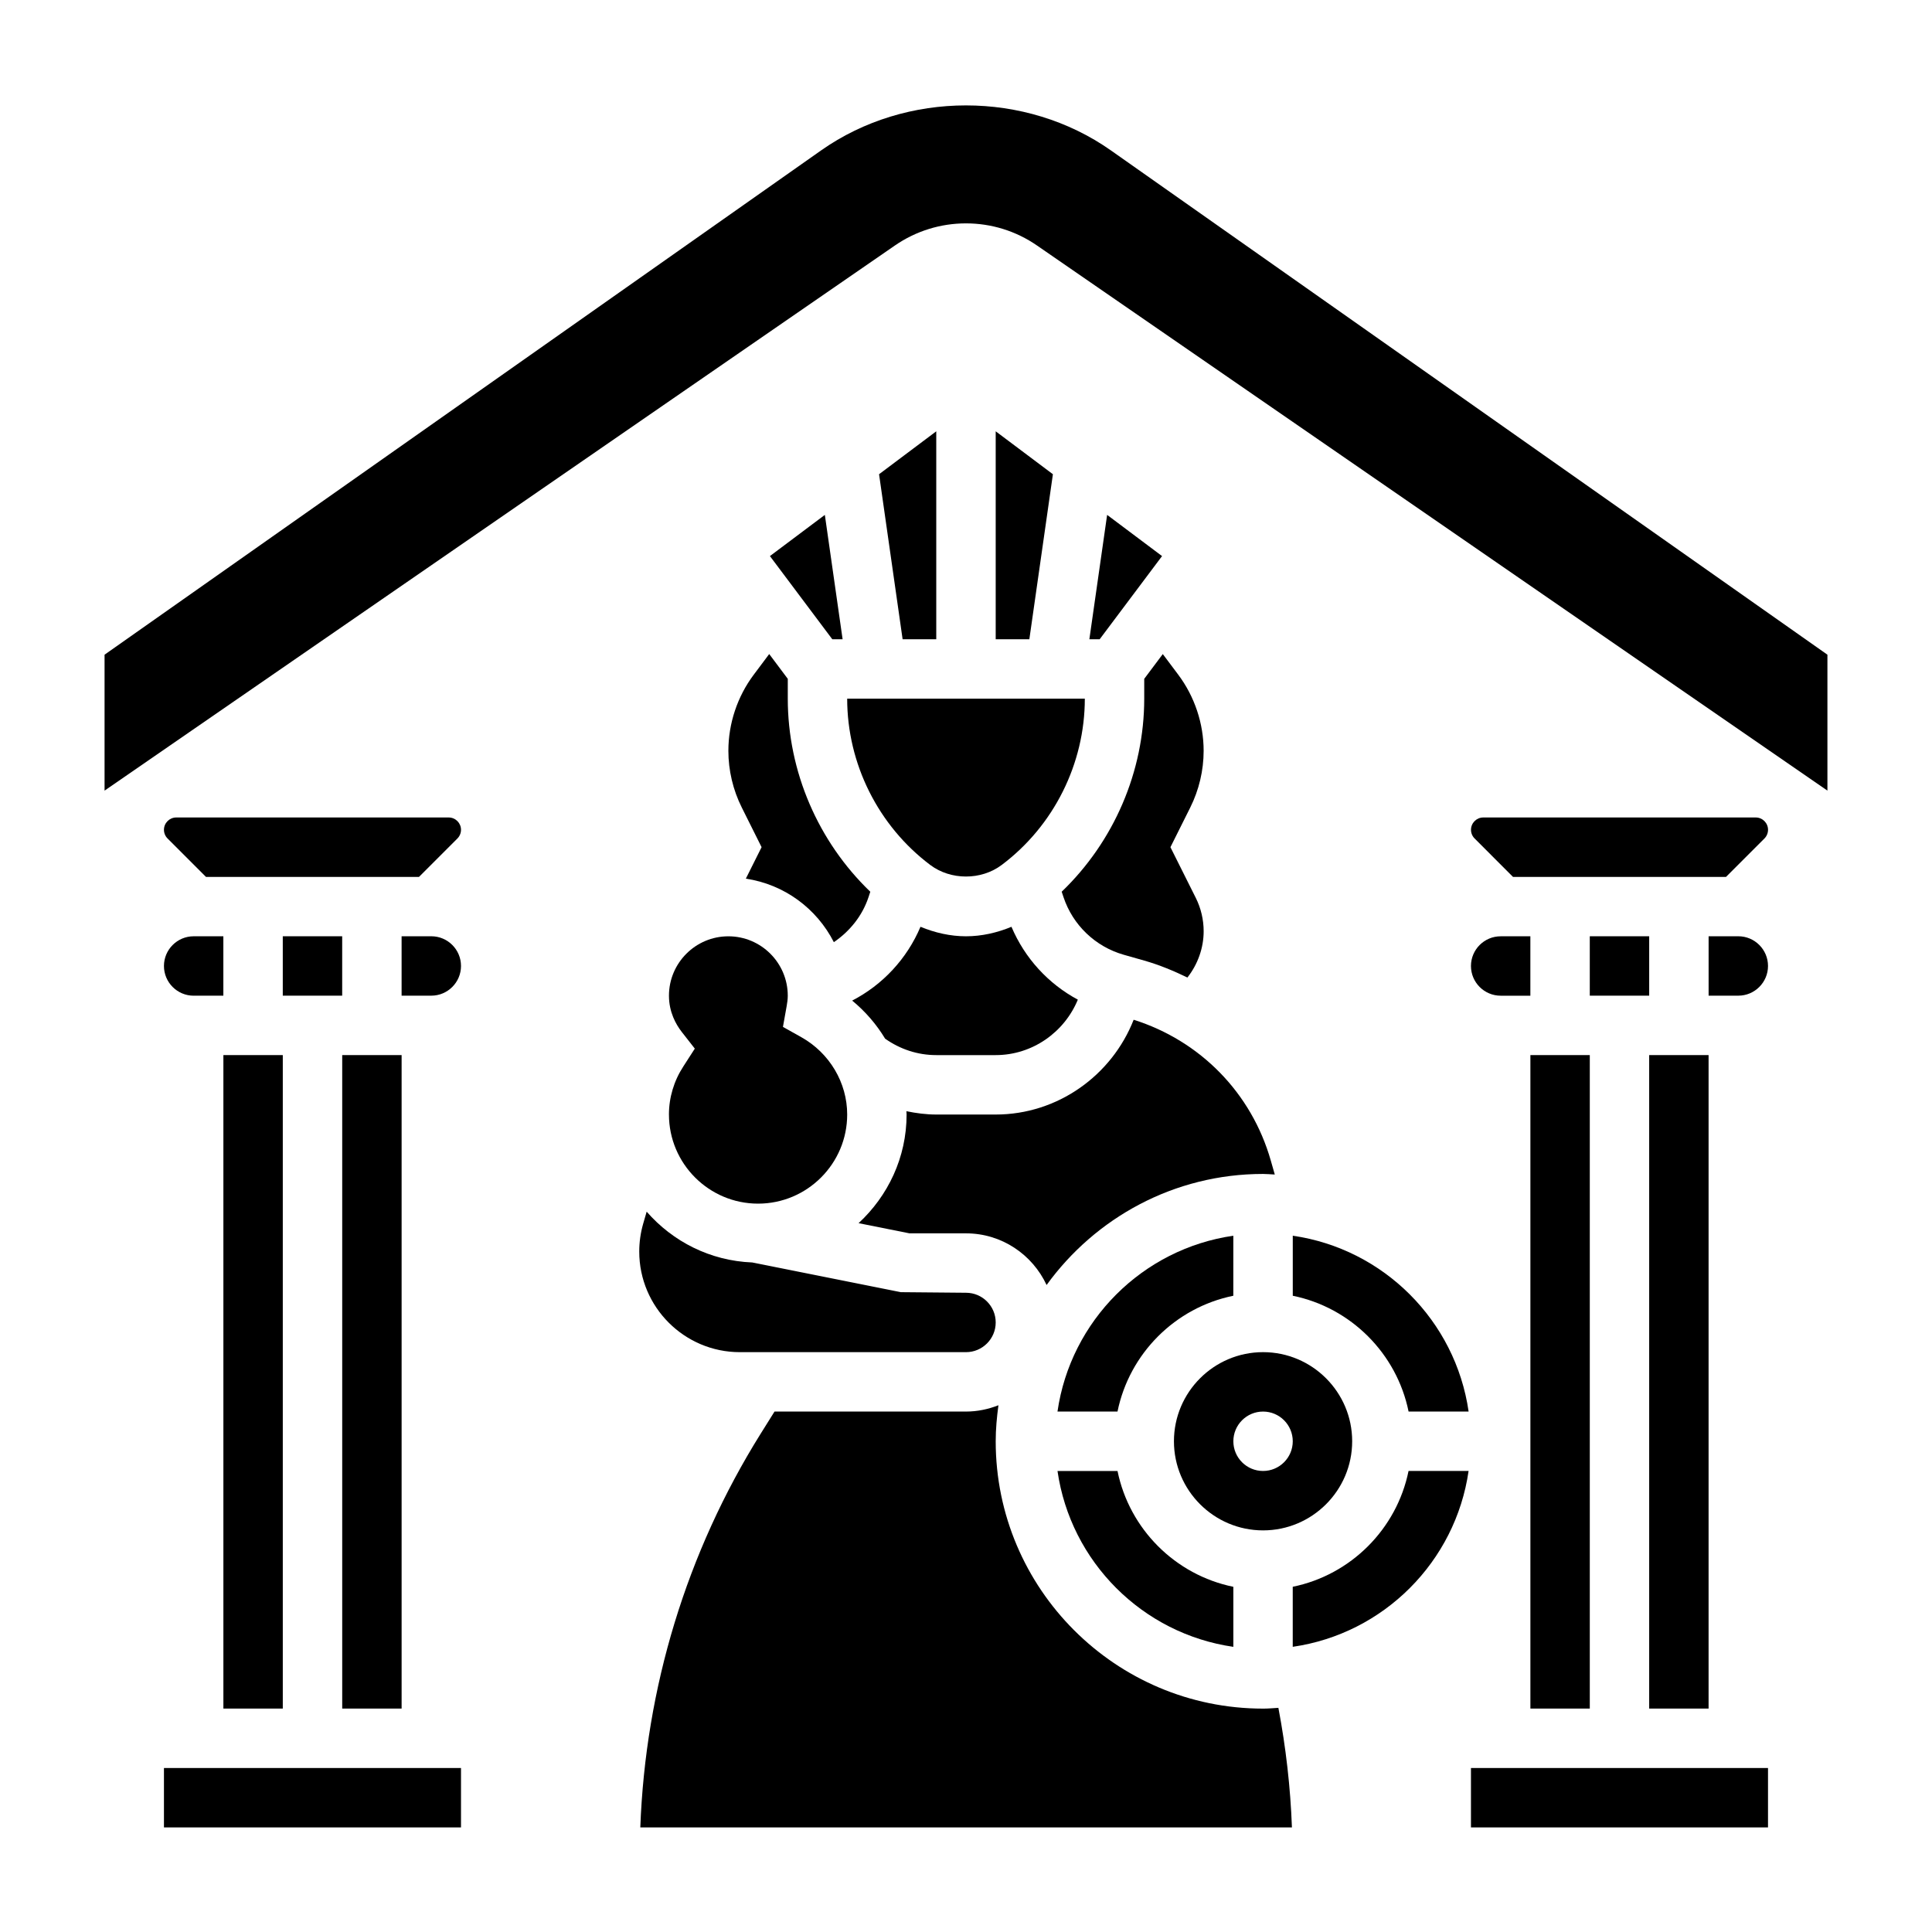
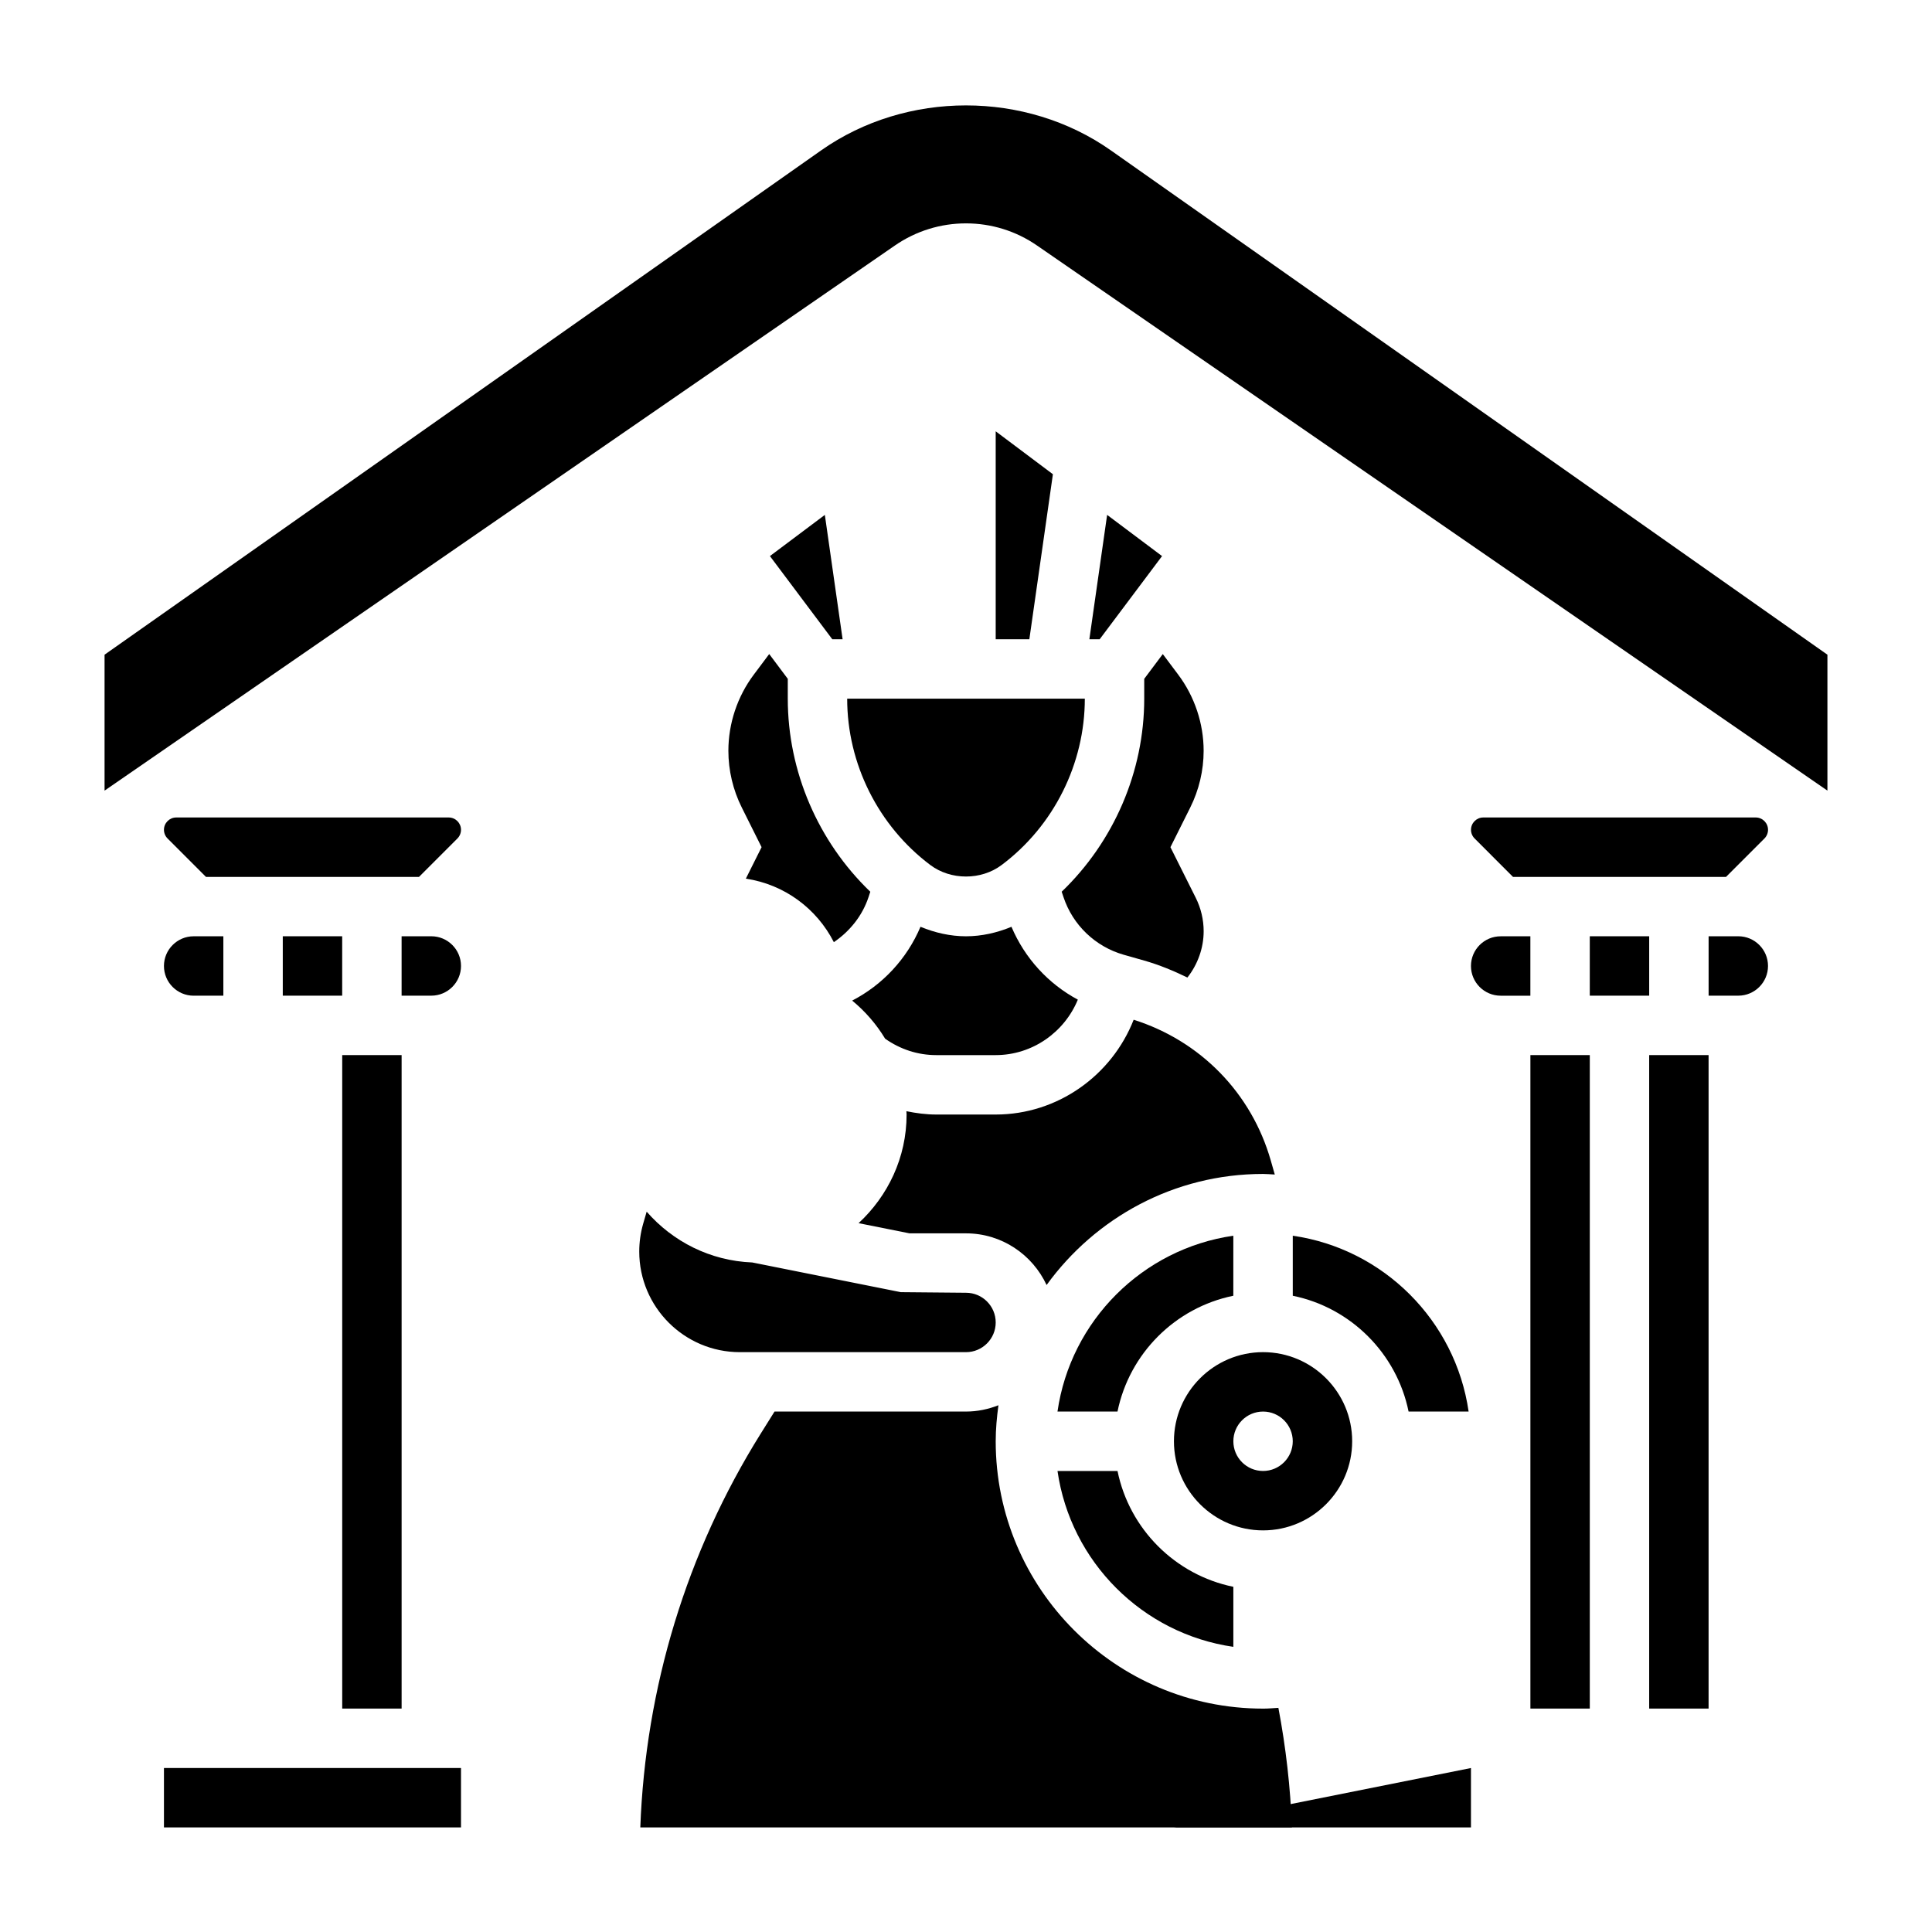
<svg xmlns="http://www.w3.org/2000/svg" fill="#000000" width="800px" height="800px" version="1.1" viewBox="144 144 512 512">
  <g>
    <path d="m343.75 322.8c-4.34 5.785-6.723 12.941-6.723 20.168 0 5.188 1.227 10.383 3.551 15.027l5.25 10.512-4.172 8.344c10.227 1.527 18.789 7.934 23.324 16.832 4.211-2.875 7.535-6.957 9.188-11.934l0.473-1.426c-13.816-13.273-21.871-31.844-21.871-51.18v-5.25l-4.922-6.566z" />
    <path d="m407.87 258.3v55.105h8.918l6.242-43.73z" />
-     <path d="m321.28 439.36c0 13.02 10.598 23.617 23.617 23.617s23.617-10.598 23.617-23.617c0-8.422-4.652-16.27-12.137-20.484l-4.887-2.738 0.984-5.512c0.16-0.906 0.293-1.816 0.293-2.754 0-8.684-7.062-15.742-15.742-15.742-8.684 0-15.742 7.062-15.742 15.742 0 4.344 1.852 7.629 3.402 9.613l3.449 4.41-3.031 4.707c-2.508 3.848-3.824 8.27-3.824 12.758z" />
    <path d="m549.57 423.61h15.742v173.18h-15.742z" />
    <path d="m367.3 313.41-4.707-32.961-14.555 10.918 16.531 22.043z" />
-     <path d="m392.12 258.3-15.16 11.375 6.242 43.73h8.918z" />
    <path d="m533.82 400c0 4.344 3.535 7.871 7.871 7.871h7.871v-15.742h-7.871c-4.336-0.004-7.871 3.523-7.871 7.871z" />
    <path d="m390.55 373.24c5.414 4.062 13.469 4.07 18.895-0.008 13.801-10.344 22.043-26.82 22.043-44.082h-62.977c0 17.254 8.242 33.73 22.039 44.09z" />
    <path d="m187.45 612.54h78.719v15.742h-78.719z" />
    <path d="m262.91 360.64h-72.203c-1.793 0-3.258 1.465-3.258 3.262 0 0.859 0.348 1.699 0.953 2.297l10.18 10.188h56.457l10.18-10.18c0.605-0.605 0.953-1.449 0.953-2.305 0-1.797-1.465-3.262-3.262-3.262z" />
    <path d="m258.3 392.12h-7.871v15.742h7.871c4.336 0 7.871-3.527 7.871-7.871 0.004-4.344-3.531-7.871-7.871-7.871z" />
    <path d="m234.69 423.61h15.742v173.18h-15.742z" />
    <path d="m425.84 381.75c2.465 7.398 8.414 13.098 15.918 15.258l5.488 1.559c4 1.141 7.769 2.715 11.43 4.488 2.727-3.473 4.305-7.805 4.305-12.273 0-3.055-0.723-6.109-2.086-8.84l-6.719-13.43 5.25-10.508c2.32-4.644 3.551-9.84 3.551-15.027 0-7.227-2.387-14.383-6.723-20.168l-4.102-5.473-4.918 6.562v5.25c0 19.332-8.062 37.902-21.875 51.168z" />
    <path d="m195.32 407.87h7.871v-15.742l-7.871-0.004c-4.336 0-7.871 3.527-7.871 7.871 0 4.348 3.535 7.875 7.871 7.875z" />
-     <path d="m203.2 423.61h15.742v173.18h-15.742z" />
    <path d="m218.94 392.12h15.742v15.742h-15.742z" />
    <path d="m581.05 423.61h15.742v173.18h-15.742z" />
    <path d="m437.4 280.45-4.707 32.961h2.731l16.531-22.043z" />
-     <path d="m533.82 612.54h78.719v15.742h-78.719z" />
+     <path d="m533.82 612.54v15.742h-78.719z" />
    <path d="m478.72 596.8c-39.062 0-70.848-31.781-70.848-70.848 0-3.242 0.301-6.414 0.723-9.547-2.676 1.051-5.555 1.672-8.594 1.672h-50.742l-3.676 5.871c-19.656 31.457-30.527 67.375-31.898 104.34h172.69c-0.395-10.645-1.605-21.238-3.59-31.691-1.355 0.078-2.691 0.207-4.062 0.207z" />
-     <path d="m533.19 533.82h-15.91c-3.137 15.395-15.293 27.551-30.691 30.691v15.91c24.082-3.473 43.133-22.523 46.602-46.602z" />
    <path d="m438.4 183.86c-22.594-15.902-54.207-15.902-76.801 0l-189.89 133.64v36.023l209.46-144.47c5.566-3.832 12.078-5.856 18.824-5.856s13.258 2.023 18.812 5.856l209.48 144.47v-36.023z" />
    <path d="m609.29 360.64h-72.203c-1.793 0-3.258 1.465-3.258 3.262 0 0.859 0.348 1.699 0.953 2.297l10.176 10.188h56.457l10.18-10.18c0.605-0.605 0.953-1.449 0.953-2.305 0-1.797-1.465-3.262-3.258-3.262z" />
    <path d="m604.67 392.12h-7.871v15.742h7.871c4.336 0 7.871-3.527 7.871-7.871s-3.535-7.871-7.871-7.871z" />
    <path d="m565.31 392.12h15.742v15.742h-15.742z" />
    <path d="m314.43 468.36c-0.676 2.379-1.023 4.84-1.023 7.32 0 14.699 11.957 26.656 26.656 26.656h59.938c4.336 0 7.871-3.527 7.871-7.871s-3.535-7.871-7.871-7.871l-17.285-0.156-39.359-7.871c-11.18-0.441-21.09-5.559-27.984-13.461z" />
    <path d="m421.36 484.54c12.879-17.789 33.762-29.434 57.363-29.434 1.047 0 2.07 0.109 3.109 0.156l-1.062-3.715c-5.125-17.918-18.664-31.707-36.336-37.305-5.797 14.762-20.145 25.121-36.559 25.121h-15.742c-2.707 0-5.336-0.355-7.926-0.883 0.004 0.293 0.051 0.582 0.051 0.883 0 11.398-4.953 21.594-12.723 28.789l13.504 2.699h14.965c9.469 0 17.594 5.629 21.355 13.688z" />
    <path d="m412.05 389.61c-3.816 1.582-7.902 2.516-12.051 2.516s-8.234-0.938-12.059-2.519c-3.59 8.484-10.004 15.367-18.105 19.562 3.496 2.875 6.43 6.281 8.73 10.086 3.988 2.816 8.633 4.359 13.559 4.359h15.742c9.715 0 18.207-6.047 21.773-14.695-7.859-4.219-14.07-11.004-17.59-19.309z" />
    <path d="m440.15 518.08c3.141-15.398 15.297-27.551 30.691-30.691l0.004-15.91c-24.082 3.473-43.129 22.523-46.602 46.602z" />
    <path d="m502.34 525.95c0-13.02-10.598-23.617-23.617-23.617s-23.617 10.598-23.617 23.617 10.598 23.617 23.617 23.617 23.617-10.594 23.617-23.617zm-31.488 0c0-4.344 3.527-7.871 7.871-7.871s7.871 3.527 7.871 7.871-3.527 7.871-7.871 7.871c-4.344 0.004-7.871-3.523-7.871-7.871z" />
    <path d="m517.29 518.08h15.91c-3.473-24.082-22.523-43.129-46.602-46.602v15.91c15.395 3.141 27.551 15.293 30.691 30.691z" />
    <path d="m470.85 580.43v-15.91c-15.398-3.141-27.555-15.297-30.695-30.691h-15.906c3.469 24.078 22.52 43.129 46.602 46.602z" />
  </g>
</svg>